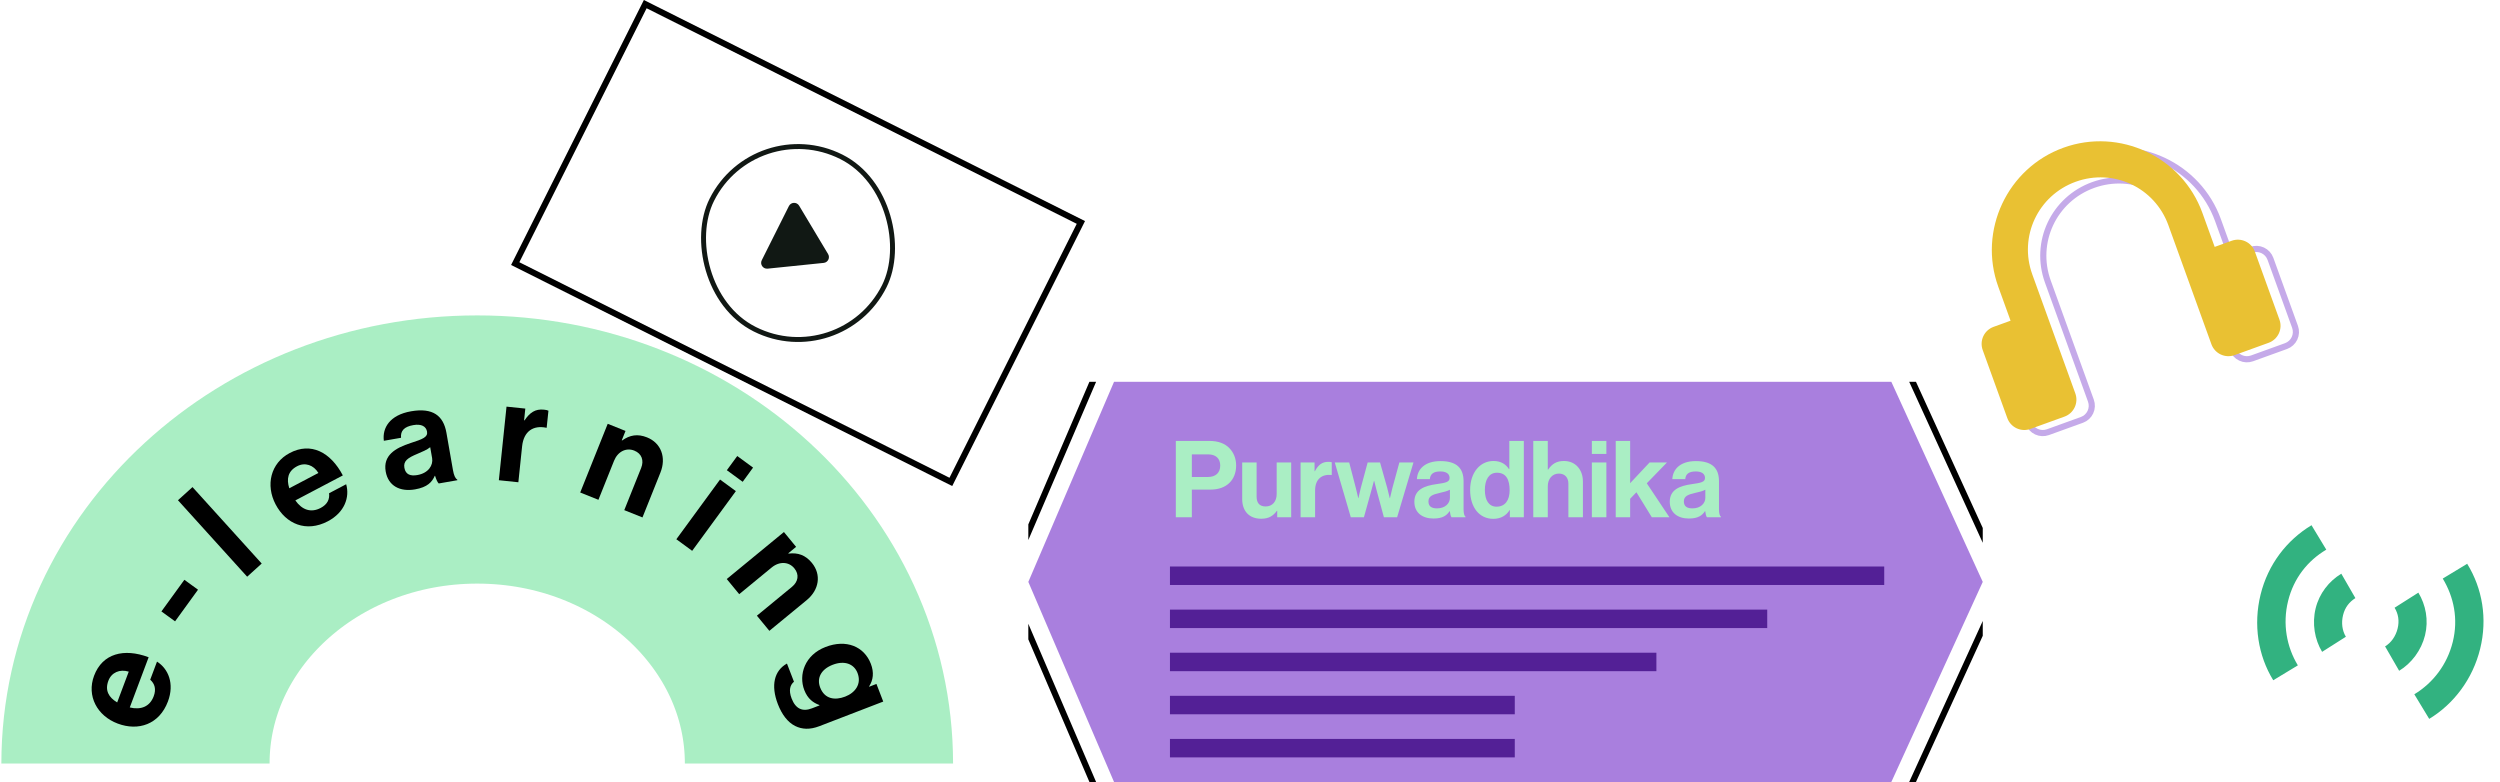
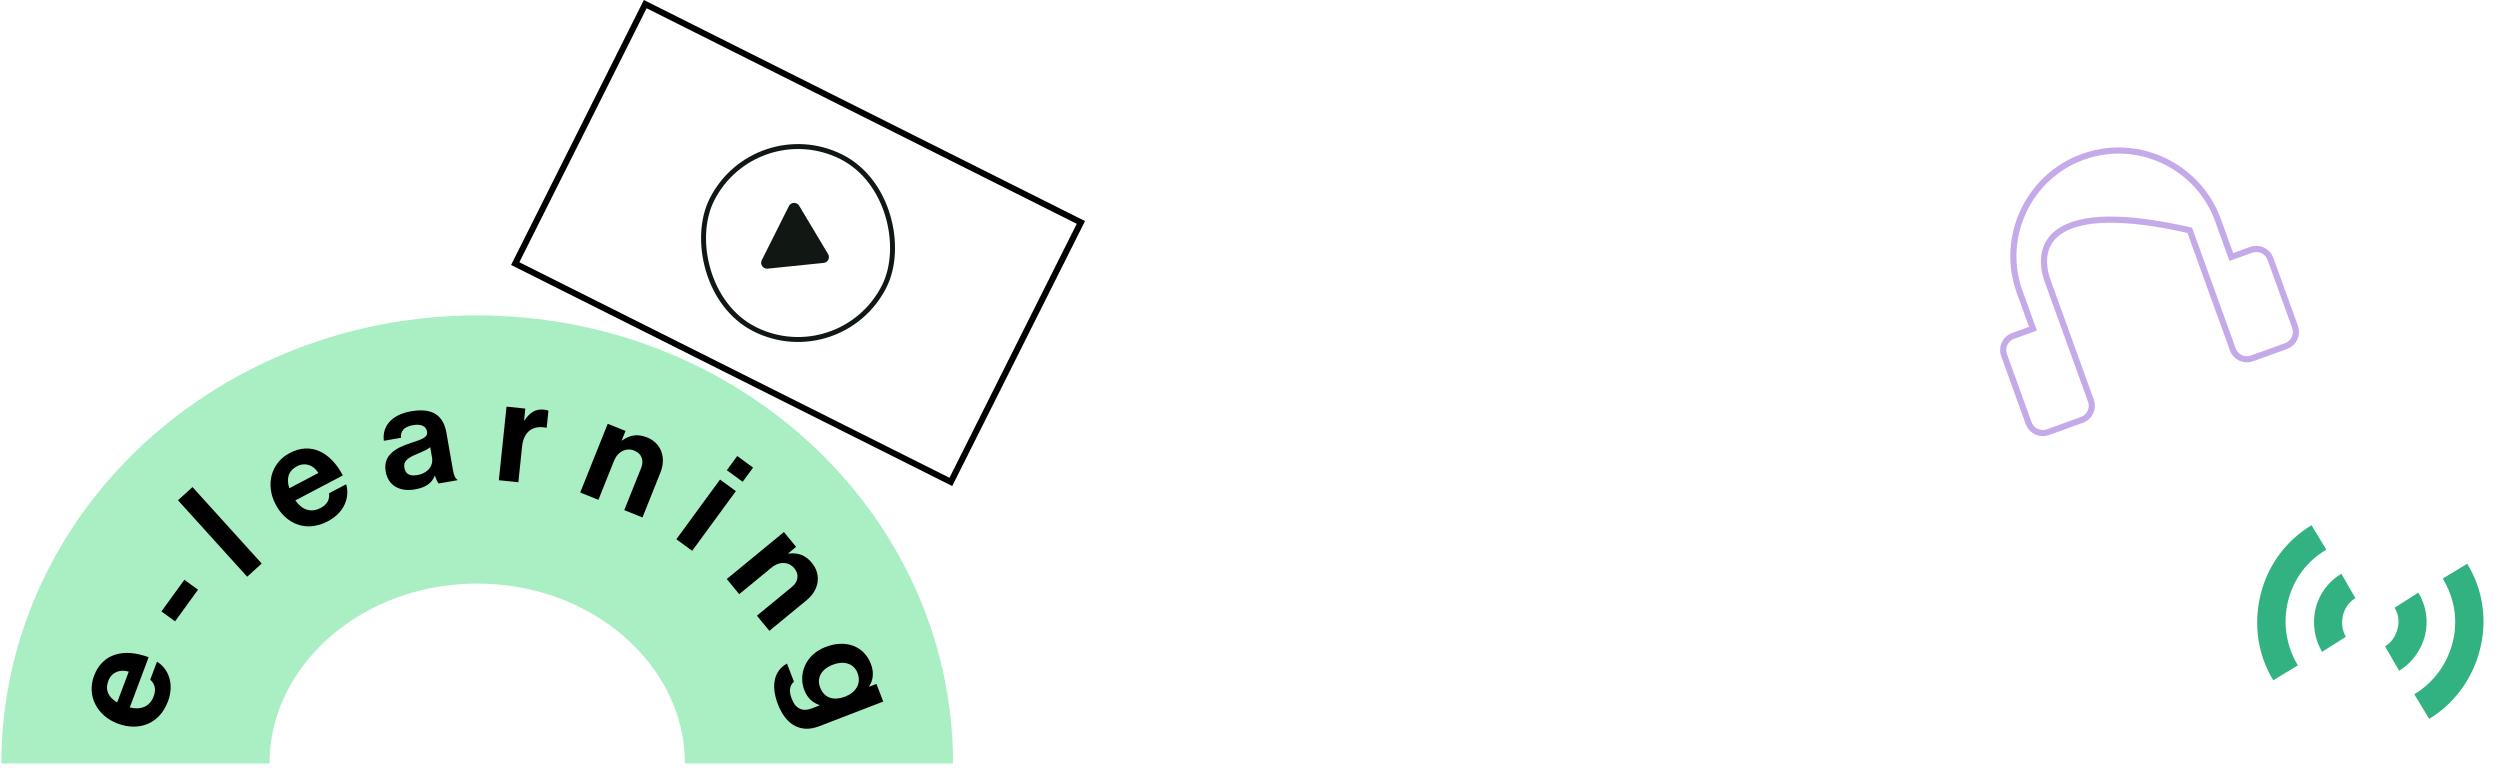
<svg xmlns="http://www.w3.org/2000/svg" width="406" height="127" viewBox="0 0 406 127" fill="none">
  <path d="M129.78 33.406C129.395 32.763 128.452 32.798 128.116 33.468L123.711 42.259C123.375 42.928 123.911 43.705 124.657 43.629L133.766 42.695C134.457 42.624 134.841 41.859 134.484 41.263L129.78 33.406Z" fill="#111814" />
  <rect x="122.616" y="18.444" width="31.33" height="31.33" rx="15.665" transform="rotate(26.617 122.616 18.444)" stroke="#111814" stroke-width="0.803" />
  <rect x="104.788" y="0.671" width="79.133" height="47.133" transform="rotate(26.617 104.788 0.671)" stroke="black" />
  <path d="M133 124C133 95.834 108.152 73 77.5 73C46.848 73 22 95.834 22 124" stroke="#AAEEC4" stroke-width="43.556" />
  <g clip-path="url(#clip0_11905_99560)">
    <path d="M180.922 62H307.15L322 94.5L307.15 127H180.922L167 94.5L180.922 62Z" fill="#A97FDE" />
    <path d="M163.544 94.5L177.97 60.822H310.062L325.45 94.5L310.062 128.177H177.97L163.544 94.5Z" stroke="black" />
    <rect x="190" y="92" width="116" height="3" fill="#532096" />
    <rect x="190" y="99" width="97" height="3" fill="#532096" />
    <rect x="190" y="106" width="79" height="3" fill="#532096" />
    <rect x="190" y="113" width="56" height="3" fill="#532096" />
    <rect x="190" y="120" width="56" height="3" fill="#532096" />
    <path d="M190.954 84V71.605H196.397C197.836 71.605 198.911 72.02 199.639 72.766C200.333 73.477 200.749 74.448 200.749 75.592C200.749 77.932 199.206 79.51 196.605 79.51H193.554V84H190.954ZM193.554 73.789V77.464H196.154C197.472 77.464 198.165 76.736 198.165 75.609C198.165 74.448 197.437 73.789 196.189 73.789H193.554ZM209.689 84H207.418V82.96H207.366C206.759 83.775 206.066 84.243 204.818 84.243C202.841 84.243 201.732 82.977 201.732 81.035V75.106H204.072V80.637C204.072 81.677 204.54 82.249 205.546 82.249C206.655 82.249 207.332 81.417 207.332 80.238V75.106H209.689V84ZM213.485 75.106V76.528H213.537C214.075 75.522 214.682 75.002 215.722 75.002C215.982 75.002 216.138 75.02 216.277 75.072V77.135H216.225C214.682 76.979 213.572 77.794 213.572 79.666V84H211.214V75.106H213.485ZM219.369 84L216.768 75.106H219.109L220.183 79.233C220.374 79.961 220.582 80.897 220.582 80.897H220.617C220.617 80.897 220.808 79.943 220.998 79.215L222.108 75.106H224.119L225.28 79.215C225.471 79.961 225.696 80.897 225.696 80.897H225.731C225.731 80.897 225.939 79.961 226.13 79.233L227.257 75.106H229.545L226.893 84H224.743L223.564 79.631C223.373 78.92 223.165 78.088 223.165 78.088H223.131C223.131 78.088 222.905 78.92 222.715 79.631L221.501 84H219.369ZM235.725 84C235.586 83.827 235.5 83.411 235.448 83.012H235.413C234.962 83.688 234.321 84.208 232.795 84.208C230.975 84.208 229.692 83.254 229.692 81.486C229.692 79.527 231.287 78.903 233.263 78.626C234.737 78.418 235.413 78.296 235.413 77.62C235.413 76.979 234.91 76.563 233.922 76.563C232.812 76.563 232.275 76.961 232.206 77.811H230.108C230.177 76.251 231.339 74.881 233.939 74.881C236.609 74.881 237.684 76.077 237.684 78.158V82.682C237.684 83.359 237.788 83.757 237.996 83.913V84H235.725ZM233.367 82.561C234.719 82.561 235.465 81.729 235.465 80.862V79.527C235.049 79.77 234.407 79.909 233.818 80.047C232.587 80.325 231.98 80.602 231.98 81.434C231.98 82.266 232.535 82.561 233.367 82.561ZM242.511 84.26C240.275 84.26 238.749 82.44 238.749 79.562C238.749 76.788 240.327 74.864 242.546 74.864C243.794 74.864 244.575 75.436 245.06 76.181H245.112V71.605H247.47V84H245.199V82.838H245.164C244.644 83.688 243.76 84.26 242.511 84.26ZM243.032 82.284C244.436 82.284 245.164 81.243 245.164 79.614C245.164 77.915 244.609 76.771 243.101 76.771C241.801 76.771 241.142 77.915 241.142 79.562C241.142 81.278 241.818 82.284 243.032 82.284ZM251.36 71.605V76.268H251.412C252.054 75.332 252.782 74.864 253.995 74.864C255.833 74.864 257.064 76.251 257.064 78.192V84H254.706V78.539C254.706 77.585 254.151 76.909 253.163 76.909C252.123 76.909 251.36 77.742 251.36 78.955V84H249.002V71.605H251.36ZM258.517 84V75.106H260.875V84H258.517ZM258.517 73.719V71.605H260.875V73.719H258.517ZM268.254 84L265.757 79.943L264.734 81.001V84H262.394V71.605H264.734V78.47L267.89 75.106H270.716L267.439 78.487L271.114 84H268.254ZM277.204 84C277.065 83.827 276.978 83.411 276.926 83.012H276.892C276.441 83.688 275.799 84.208 274.274 84.208C272.454 84.208 271.171 83.254 271.171 81.486C271.171 79.527 272.766 78.903 274.742 78.626C276.216 78.418 276.892 78.296 276.892 77.62C276.892 76.979 276.389 76.563 275.401 76.563C274.291 76.563 273.754 76.961 273.684 77.811H271.587C271.656 76.251 272.818 74.881 275.418 74.881C278.088 74.881 279.163 76.077 279.163 78.158V82.682C279.163 83.359 279.267 83.757 279.475 83.913V84H277.204ZM274.846 82.561C276.198 82.561 276.944 81.729 276.944 80.862V79.527C276.528 79.77 275.886 79.909 275.297 80.047C274.066 80.325 273.459 80.602 273.459 81.434C273.459 82.266 274.014 82.561 274.846 82.561Z" fill="#AAEEC4" />
  </g>
-   <path d="M329.686 53.553L330.156 53.383L329.986 52.913L327.988 47.388C324.786 38.532 329.413 28.663 338.27 25.461C347.126 22.259 356.995 26.886 360.197 35.742L362.195 41.267L362.365 41.737L362.835 41.568L365.598 40.569C366.206 40.349 366.876 40.38 367.461 40.654C368.047 40.928 368.499 41.424 368.719 42.032L372.714 53.082C372.934 53.69 372.903 54.36 372.629 54.946C372.354 55.531 371.859 55.983 371.251 56.203L365.726 58.201C365.118 58.421 364.447 58.39 363.862 58.115C363.277 57.841 362.824 57.345 362.605 56.737L355.613 37.4C353.302 31.008 346.32 27.734 339.927 30.045C333.535 32.357 330.261 39.338 332.573 45.731L339.564 65.068C339.784 65.676 339.754 66.346 339.479 66.932C339.205 67.517 338.709 67.969 338.101 68.189L332.576 70.187C331.968 70.407 331.298 70.376 330.712 70.101C330.127 69.827 329.675 69.331 329.455 68.723L325.46 57.673C325.24 57.066 325.271 56.395 325.545 55.81C325.819 55.224 326.315 54.772 326.923 54.552L329.686 53.553Z" stroke="#C5AAE9" />
-   <path d="M335.1 23.991C325.984 27.287 321.222 37.442 324.518 46.558L326.516 52.083L323.753 53.082C323.02 53.347 322.423 53.892 322.092 54.597C321.762 55.303 321.725 56.111 321.989 56.843L325.985 67.893C326.25 68.626 326.795 69.223 327.5 69.554C328.206 69.885 329.013 69.922 329.746 69.657L335.271 67.659C336.004 67.394 336.601 66.849 336.932 66.144C337.263 65.439 337.3 64.631 337.035 63.898L330.043 44.561C327.825 38.428 330.965 31.733 337.097 29.515C343.23 27.298 349.925 30.437 352.143 36.57L359.134 55.907C359.399 56.64 359.944 57.237 360.65 57.568C361.355 57.899 362.163 57.936 362.896 57.671L368.421 55.673C369.153 55.408 369.751 54.863 370.082 54.158C370.412 53.453 370.449 52.645 370.184 51.912L366.189 40.862C365.924 40.13 365.379 39.532 364.674 39.201C363.968 38.871 363.16 38.834 362.428 39.099L359.665 40.097L357.668 34.572C354.371 25.456 344.216 20.694 335.1 23.991Z" fill="#E9C133" />
+   <path d="M329.686 53.553L330.156 53.383L329.986 52.913L327.988 47.388C324.786 38.532 329.413 28.663 338.27 25.461C347.126 22.259 356.995 26.886 360.197 35.742L362.195 41.267L362.365 41.737L362.835 41.568L365.598 40.569C366.206 40.349 366.876 40.38 367.461 40.654C368.047 40.928 368.499 41.424 368.719 42.032L372.714 53.082C372.934 53.69 372.903 54.36 372.629 54.946C372.354 55.531 371.859 55.983 371.251 56.203L365.726 58.201C365.118 58.421 364.447 58.39 363.862 58.115C363.277 57.841 362.824 57.345 362.605 56.737L355.613 37.4C333.535 32.357 330.261 39.338 332.573 45.731L339.564 65.068C339.784 65.676 339.754 66.346 339.479 66.932C339.205 67.517 338.709 67.969 338.101 68.189L332.576 70.187C331.968 70.407 331.298 70.376 330.712 70.101C330.127 69.827 329.675 69.331 329.455 68.723L325.46 57.673C325.24 57.066 325.271 56.395 325.545 55.81C325.819 55.224 326.315 54.772 326.923 54.552L329.686 53.553Z" stroke="#C5AAE9" />
  <path d="M375.36 85.314C371.366 87.732 368.323 91.659 367.119 96.558C365.915 101.456 366.714 106.469 369.176 110.474L373.171 108.055C371.357 105.06 370.664 101.348 371.583 97.607C372.491 93.911 374.749 91.066 377.789 89.264L375.371 85.269L375.36 85.314ZM400.698 91.541L396.703 93.959C398.517 96.955 399.243 100.533 398.335 104.229C397.426 107.925 395.136 110.904 392.085 112.751L394.503 116.745C398.497 114.327 401.573 110.266 402.777 105.368C403.981 100.47 403.149 95.591 400.687 91.586L400.698 91.541ZM380.229 93.169C378.232 94.378 376.661 96.353 376.059 98.802C375.457 101.251 375.901 103.863 377.11 105.86L380.971 103.409C380.366 102.41 380.205 101.143 380.512 99.896C380.818 98.649 381.504 97.779 382.514 97.13L380.229 93.169ZM392.742 96.244L388.882 98.695C389.486 99.694 389.68 100.827 389.373 102.074C389.067 103.321 388.337 104.369 387.338 104.974L389.623 108.935C391.62 107.726 393.224 105.618 393.826 103.168C394.428 100.719 393.951 98.241 392.742 96.244Z" fill="#32B280" />
  <path d="M27.272 113.917C25.872 117.645 22.471 118.77 19.116 117.51C15.783 116.258 14.043 113.027 15.279 109.738C16.638 106.12 20.126 105.228 24.139 106.735L21.075 114.892C22.89 115.324 24.327 114.762 24.961 113.074C25.397 111.912 25.126 111.034 24.395 110.384L25.498 107.445C27.337 108.612 28.359 111.022 27.272 113.917ZM17.598 110.559C17.005 112.138 17.66 113.259 19.03 114.074L20.908 109.074C19.45 108.627 18.108 109.199 17.598 110.559Z" fill="black" />
  <path d="M28.431 100.906L26.213 99.297L29.94 94.159L32.158 95.768L28.431 100.906Z" fill="black" />
  <path d="M40.138 93.658L28.9 81.24L31.262 79.102L42.501 91.52L40.138 93.658Z" fill="black" />
  <path d="M53.244 84.655C49.72 86.51 46.432 85.091 44.762 81.92C43.103 78.769 43.95 75.2 47.06 73.563C50.48 71.762 53.679 73.413 55.676 77.207L47.965 81.266C49.035 82.794 50.481 83.33 52.077 82.49C53.176 81.911 53.556 81.076 53.442 80.103L56.219 78.641C56.819 80.735 55.98 83.215 53.244 84.655ZM48.247 75.717C46.755 76.503 46.498 77.776 46.981 79.296L51.707 76.808C50.914 75.504 49.532 75.041 48.247 75.717Z" fill="black" />
  <path d="M71.252 78.516C71.027 78.317 70.815 77.784 70.653 77.265L70.607 77.273C70.164 78.278 69.431 79.12 67.401 79.475C64.978 79.898 63.048 78.928 62.637 76.574C62.181 73.967 64.159 72.765 66.725 71.936C68.638 71.316 69.509 70.997 69.352 70.097C69.203 69.243 68.437 68.807 67.121 69.037C65.645 69.295 65.022 69.951 65.128 71.097L62.336 71.585C62.065 69.493 63.292 67.399 66.753 66.794C70.307 66.173 72.016 67.515 72.5 70.284L73.553 76.306C73.71 77.206 73.941 77.713 74.254 77.872L74.275 77.987L71.252 78.516ZM67.779 77.149C69.579 76.835 70.377 75.554 70.176 74.4L69.865 72.623C69.368 73.043 68.546 73.377 67.794 73.699C66.22 74.354 65.477 74.865 65.671 75.972C65.864 77.08 66.671 77.343 67.779 77.149Z" fill="black" />
  <path d="M85.311 66.354L85.112 68.265L85.181 68.272C86.045 66.996 86.933 66.382 88.331 66.528C88.68 66.564 88.888 66.609 89.067 66.699L88.778 69.471L88.708 69.464C86.656 69.038 85.051 69.978 84.789 72.494L84.181 78.319L81.013 77.988L82.259 66.036L85.311 66.354Z" fill="black" />
  <path d="M101.584 69.985L100.975 71.507L101.04 71.533C102.28 70.642 103.554 70.421 105.077 71.03C107.382 71.953 108.229 74.311 107.254 76.746L104.338 84.031L101.381 82.847L104.123 75.997C104.602 74.801 104.245 73.674 103.006 73.178C101.701 72.656 100.326 73.317 99.717 74.839L97.183 81.167L94.226 79.983L98.692 68.827L101.584 69.985Z" fill="black" />
  <path d="M109.837 87.574L116.933 77.877L119.504 79.758L112.408 89.456L109.837 87.574ZM118.04 76.364L119.728 74.058L122.298 75.939L120.611 78.246L118.04 76.364Z" fill="black" />
  <path d="M129.287 88.809L128.021 89.85L128.065 89.904C129.581 89.719 130.805 90.138 131.846 91.405C133.423 93.323 133.032 95.798 131.005 97.464L124.944 102.448L122.921 99.987L128.62 95.301C129.616 94.482 129.845 93.323 128.997 92.292C128.105 91.206 126.582 91.124 125.315 92.165L120.05 96.495L118.026 94.034L127.309 86.402L129.287 88.809Z" fill="black" />
  <path d="M126.327 114.354C125.148 111.294 125.735 108.909 127.802 107.76L128.94 110.711C128.333 111.221 128.031 112.066 128.562 113.443C129.21 115.126 130.331 115.623 131.861 115.033L133.085 114.561L133.059 114.496C132.064 114.126 131.167 113.493 130.619 112.072C129.659 109.58 130.682 106.374 134.07 105.068C137.414 103.779 140.331 104.964 141.427 107.806C141.966 109.205 141.815 110.443 141.137 111.483L141.153 111.526L142.334 111.071L143.437 113.935L133.077 117.928C131.503 118.535 130.239 118.445 129.154 117.909C127.917 117.306 126.967 116.015 126.327 114.354ZM133.195 111.657C133.92 113.536 135.592 113.77 137.253 113.13C138.892 112.498 139.954 111.085 139.263 109.293C138.682 107.784 137.114 107.234 135.234 107.958C133.333 108.691 132.606 110.127 133.195 111.657Z" fill="black" />
  <defs>
    <clipPath id="clip0_11905_99560">
-       <rect width="155" height="65" fill="white" transform="translate(167 62)" />
-     </clipPath>
+       </clipPath>
  </defs>
</svg>